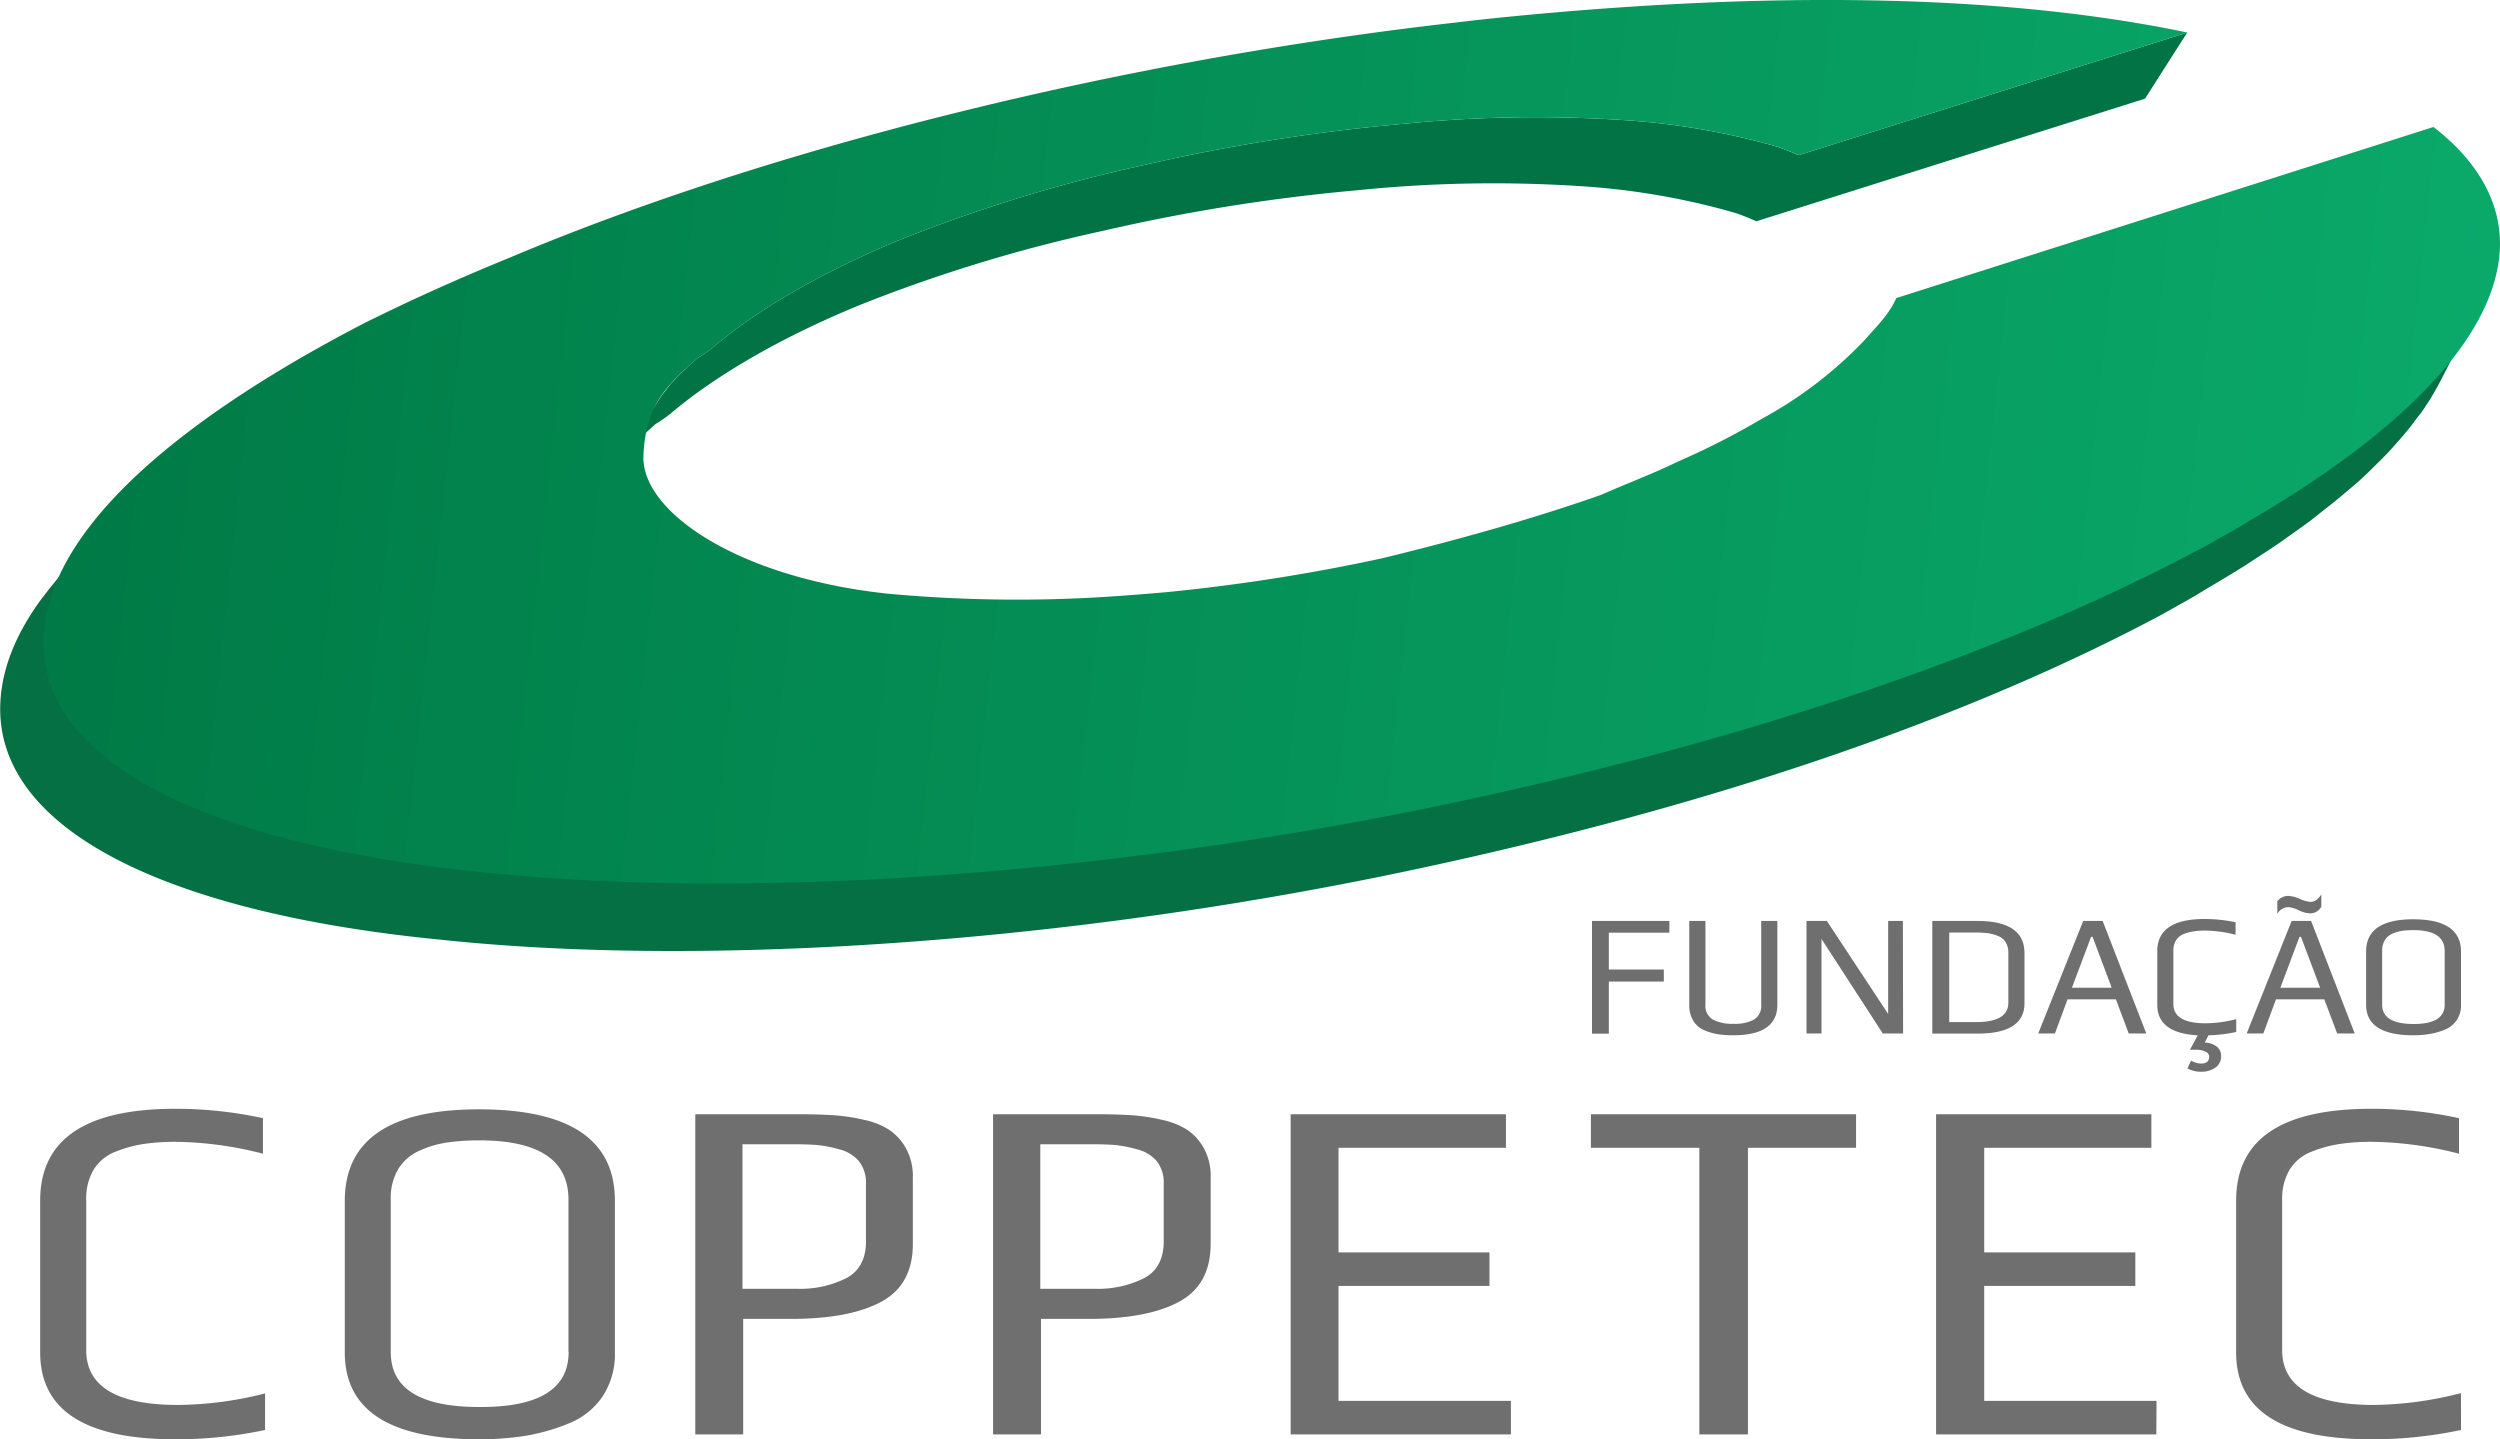
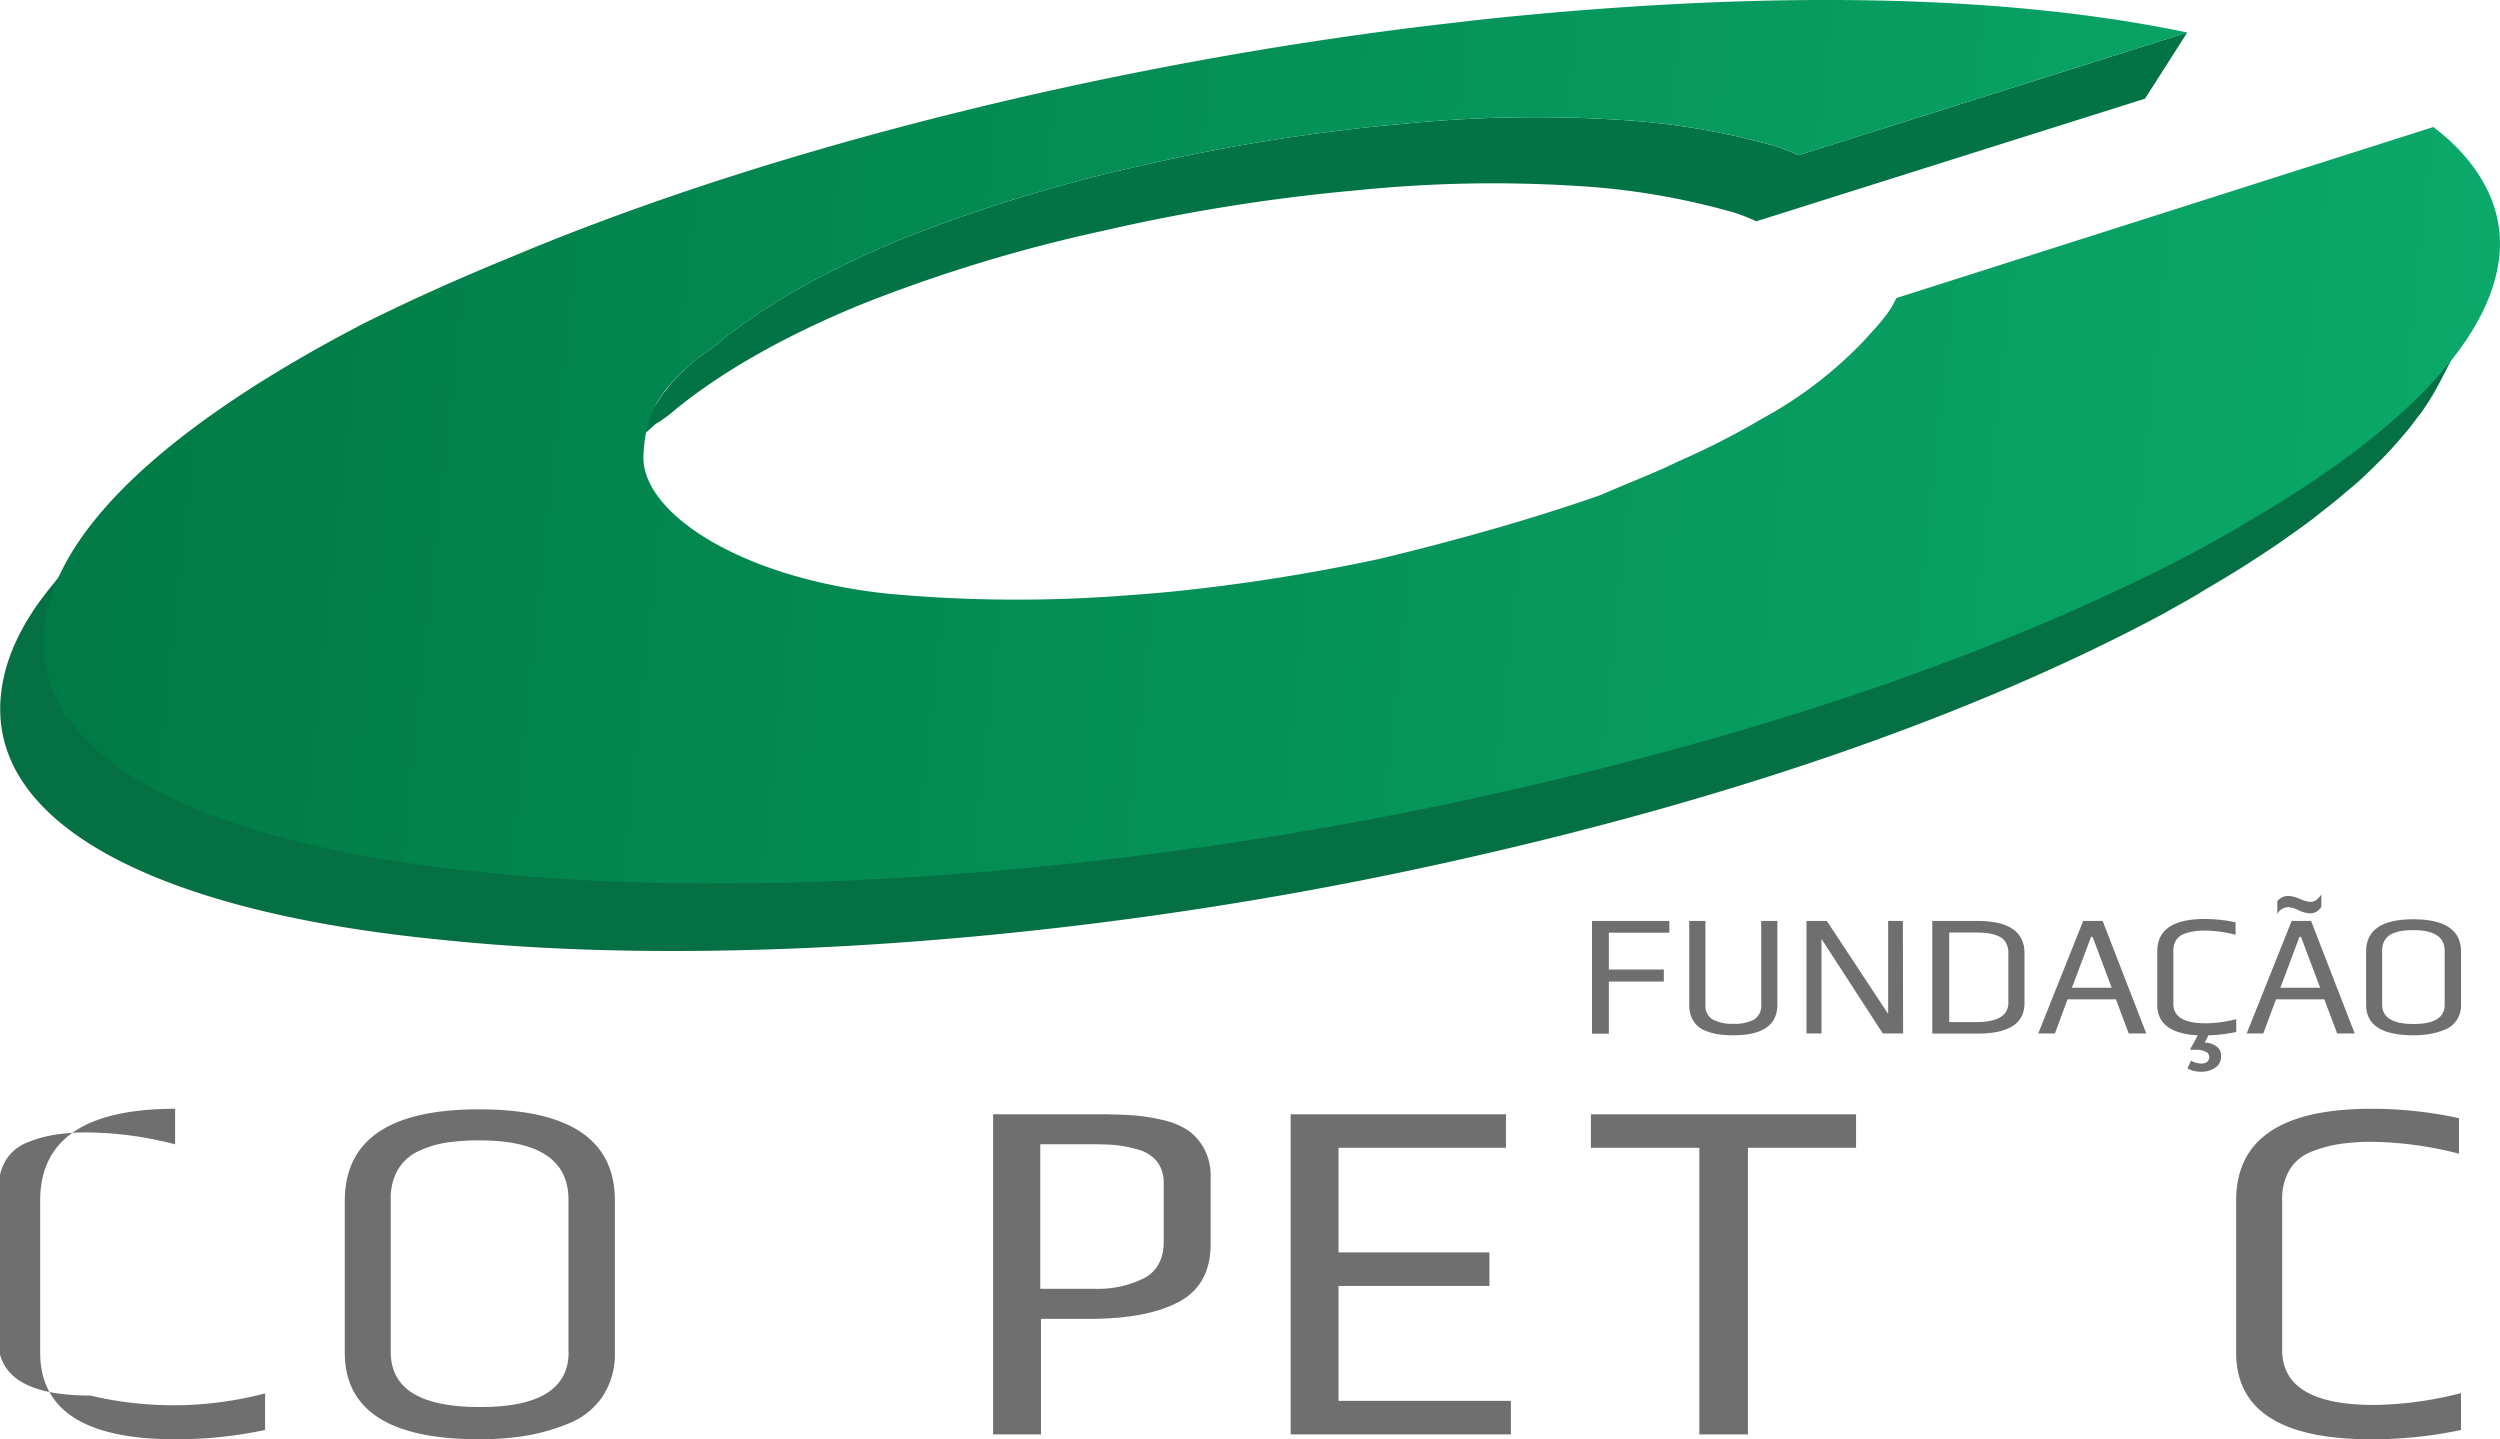
<svg xmlns="http://www.w3.org/2000/svg" id="logotipo-coppetec" viewBox="0 0 500.25 288">
  <defs>
    <clipPath id="clip-path" transform="translate(-289.96 -396.59)">
      <path d="M668.26,458.4l-8.44,13.22a16.46,16.46,0,0,0,1.16-2.16l8.46-13.22A17.83,17.83,0,0,1,668.26,458.4Z" style="fill:none" />
    </clipPath>
    <linearGradient id="linear-gradient" x1="289.06" y1="459.84" x2="769.56" y2="459.84" gradientTransform="translate(67.26 -28.65) rotate(6.13)" gradientUnits="userSpaceOnUse">
      <stop offset="0" stop-color="#007a46" />
      <stop offset="1" stop-color="#0aa96a" />
    </linearGradient>
  </defs>
-   <path d="M343,682.73a85.51,85.51,0,0,1-18,1.86q-27,0-27-17.37V636.83q0-18.36,27-18.37a81.68,81.68,0,0,1,17.58,1.88v7.11a72.23,72.23,0,0,0-17.39-2.38,43,43,0,0,0-6.61.45,25.22,25.22,0,0,0-5.64,1.58,8.87,8.87,0,0,0-4.25,3.55,11.42,11.42,0,0,0-1.48,6.07v30q0,11,18.38,11A72.24,72.24,0,0,0,343,675.41Z" transform="translate(-289.96 -396.59)" style="fill:#706f70" />
+   <path d="M343,682.73a85.51,85.51,0,0,1-18,1.86q-27,0-27-17.37V636.83q0-18.36,27-18.37v7.11a72.23,72.23,0,0,0-17.39-2.38,43,43,0,0,0-6.61.45,25.22,25.22,0,0,0-5.64,1.58,8.87,8.87,0,0,0-4.25,3.55,11.42,11.42,0,0,0-1.48,6.07v30q0,11,18.38,11A72.24,72.24,0,0,0,343,675.41Z" transform="translate(-289.96 -396.59)" style="fill:#706f70" />
  <path d="M413,636.83v30.39a15.28,15.28,0,0,1-2.52,8.88,14.78,14.78,0,0,1-6.86,5.38,40.27,40.27,0,0,1-8.59,2.43,58.88,58.88,0,0,1-9.2.68q-26.87,0-26.88-17.37v-30.3q0-18.37,26.88-18.35Q413,618.57,413,636.83Zm-9.29,30.3V636.62q0-11.83-17.79-11.84a44.5,44.5,0,0,0-6.61.44,20.79,20.79,0,0,0-5.53,1.68,9.34,9.34,0,0,0-4.15,3.65,11.4,11.4,0,0,0-1.48,6.07v30.51q0,11.05,17.87,11Q403.75,678.18,403.74,667.13Z" transform="translate(-289.96 -396.59)" style="fill:#706f70" />
-   <path d="M472.62,632.18v13.33q0,8.19-6.37,11.59c-4.25,2.28-10.26,3.4-18,3.4h-9.58v23.11h-9.58V619.55H450c2.63,0,4.91.08,6.81.2a38.12,38.12,0,0,1,6.08.93,15,15,0,0,1,5.14,2.08,10.86,10.86,0,0,1,3.26,3.7A11.49,11.49,0,0,1,472.62,632.18ZM463.24,645V633.37a6.89,6.89,0,0,0-1.39-4.4,7.42,7.42,0,0,0-4-2.41,24.78,24.78,0,0,0-4.3-.84c-1.15-.1-2.59-.16-4.3-.16H438.53v28.92h11a20.57,20.57,0,0,0,9.73-2.11C461.9,651,463.24,648.5,463.24,645Z" transform="translate(-289.96 -396.59)" style="fill:#706f70" />
  <path d="M532.21,632.18v13.33q0,8.19-6.37,11.59c-4.26,2.28-10.26,3.4-18,3.4h-9.58v23.11h-9.58V619.55h20.95c2.63,0,4.9.08,6.81.2a38.12,38.12,0,0,1,6.08.93,15.08,15.08,0,0,1,5.14,2.08,10.73,10.73,0,0,1,3.25,3.7A11.39,11.39,0,0,1,532.21,632.18ZM522.82,645V633.37a6.94,6.94,0,0,0-1.37-4.4,7.49,7.49,0,0,0-4-2.41,25.05,25.05,0,0,0-4.29-.84c-1.16-.1-2.6-.16-4.31-.16H498.12v28.92h11a20.57,20.57,0,0,0,9.73-2.11C521.49,651,522.82,648.5,522.82,645Z" transform="translate(-289.96 -396.59)" style="fill:#706f70" />
  <path d="M592.29,683.61H548.22V619.55H591.3v6.71H557.8v20.93H588v6.71H557.8v23h34.49Z" transform="translate(-289.96 -396.59)" style="fill:#706f70" />
  <path d="M661.36,626.26H639.72v57.35H630V626.26H608.3v-6.71h53.06Z" transform="translate(-289.96 -396.59)" style="fill:#706f70" />
-   <path d="M721.44,683.61H677.37V619.55h43.08v6.71H687v20.93h30.24v6.71H687v23h34.49Z" transform="translate(-289.96 -396.59)" style="fill:#706f70" />
  <path d="M782.41,682.73a85.6,85.6,0,0,1-18,1.86q-27,0-27-17.37V636.83q0-18.36,27-18.37a81.79,81.79,0,0,1,17.6,1.88v7.11a72.38,72.38,0,0,0-17.41-2.38,43.09,43.09,0,0,0-6.61.45,25.29,25.29,0,0,0-5.63,1.58,8.87,8.87,0,0,0-4.25,3.55,11.42,11.42,0,0,0-1.49,6.07v30q0,11,18.39,11a72.31,72.31,0,0,0,17.39-2.37Z" transform="translate(-289.96 -396.59)" style="fill:#706f70" />
  <path d="M624,583.22H611.89v7.37h11V593h-11v10.43h-3.37V580.87H624Z" transform="translate(-289.96 -396.59)" style="fill:#706f70" />
  <path d="M645.61,580.87v16.76q0,6.12-8.83,6.12a21.16,21.16,0,0,1-3.16-.22,12.09,12.09,0,0,1-2.75-.84,4.7,4.7,0,0,1-2.12-1.9,6,6,0,0,1-.77-3.16V580.87h3.24v16.74a3.17,3.17,0,0,0,1.49,3,8.39,8.39,0,0,0,4.14.84,8.06,8.06,0,0,0,4.08-.84,3.2,3.2,0,0,0,1.45-3V580.87Z" transform="translate(-289.96 -396.59)" style="fill:#706f70" />
  <path d="M670.77,603.39h-4.06l-12.27-18.92v18.92h-3V580.87h4.07l12.27,18.61V580.87h2.95Z" transform="translate(-289.96 -396.59)" style="fill:#706f70" />
  <path d="M695.06,587.32v10c0,4.07-3.14,6.1-9.45,6.1h-9V580.87h9Q695.06,580.87,695.06,587.32Zm-3.23,9.9v-9.94a4,4,0,0,0-.52-2.12,3,3,0,0,0-1.47-1.25,8.68,8.68,0,0,0-2-.57,17.42,17.42,0,0,0-2.33-.15H680v17.92h5.39Q691.83,601.11,691.83,597.22Z" transform="translate(-289.96 -396.59)" style="fill:#706f70" />
  <path d="M719.43,603.39h-3.51l-2.57-6.84h-9.67l-2.53,6.84h-3.34l9-22.52h3.89Zm-6.92-9.15-3.82-10.18h-.31l-3.83,10.18Z" transform="translate(-289.96 -396.59)" style="fill:#706f70" />
  <path d="M737.43,603.09a29.15,29.15,0,0,1-5.56.66l-.73,1.46a4,4,0,0,1,2.26.71,2.26,2.26,0,0,1,1,2,2.62,2.62,0,0,1-1.18,2.32,4.7,4.7,0,0,1-2.74.8,5.45,5.45,0,0,1-2.82-.66l.73-1.56a4.12,4.12,0,0,0,2,.59c1.09,0,1.63-.46,1.63-1.4a1.16,1.16,0,0,0-.77-1,4.36,4.36,0,0,0-1.94-.37h-1.15c.51-.88,1-1.84,1.57-2.88q-8.1-.45-8.1-6.09V586.94q0-6.45,9.48-6.46a29.56,29.56,0,0,1,6.19.66v2.5a25.17,25.17,0,0,0-6.12-.84,14.39,14.39,0,0,0-2.32.17,9.09,9.09,0,0,0-2,.55,3.11,3.11,0,0,0-1.49,1.25,4,4,0,0,0-.52,2.14v10.56c0,2.59,2.15,3.88,6.47,3.88a25.11,25.11,0,0,0,6.11-.83Z" transform="translate(-289.96 -396.59)" style="fill:#706f70" />
  <path d="M761.14,603.39h-3.51l-2.58-6.84h-9.66l-2.54,6.84h-3.33l9-22.52h3.89Zm-13.28-27.53a6.42,6.42,0,0,1,2.26.59,6.52,6.52,0,0,0,2.08.6,2.09,2.09,0,0,0,1.26-.37,4.73,4.73,0,0,0,1-1.12V578a2.49,2.49,0,0,1-2.26,1.35,5.83,5.83,0,0,1-2.29-.62,5.68,5.68,0,0,0-2-.62,2.58,2.58,0,0,0-2.26,1.35v-2.53A2.8,2.8,0,0,1,747.86,575.86Zm6.36,18.38-3.83-10.18h-.31l-3.82,10.18Z" transform="translate(-289.96 -396.59)" style="fill:#706f70" />
  <path d="M782.41,586.94v10.69a5.33,5.33,0,0,1-.89,3.13,5.16,5.16,0,0,1-2.41,1.89,14.23,14.23,0,0,1-3,.85,19.17,19.17,0,0,1-3.23.25q-9.45,0-9.46-6.12V587q0-6.47,9.46-6.46T782.41,586.94Zm-3.27,10.67V586.88c0-2.79-2.09-4.17-6.26-4.17a16.09,16.09,0,0,0-2.33.15,8,8,0,0,0-1.95.59,3.36,3.36,0,0,0-1.45,1.29,4,4,0,0,0-.52,2.14v10.73c0,2.58,2.09,3.88,6.29,3.88S779.14,600.19,779.14,597.61Z" transform="translate(-289.96 -396.59)" style="fill:#706f70" />
  <g style="isolation:isolate">
    <g style="clip-path:url(#clip-path)">
      <path d="M664,444.93,657,459a16.91,16.91,0,0,0,.94-2.27l7-14.06a17,17,0,0,1-.93,2.28" transform="translate(-289.96 -396.59)" style="fill:#057043" />
    </g>
  </g>
  <path d="M649.86,427.64c-1.28-.55-2.55-1.1-4.23-1.68a145.07,145.07,0,0,0-31.29-5.37,266.25,266.25,0,0,0-43.6.78c-.72.05-1.44.13-2.16.2a378.2,378.2,0,0,0-49.51,8,311.76,311.76,0,0,0-48.45,14.77c-15.34,6.27-28.15,13.63-37.08,21a28.94,28.94,0,0,1-4,2.91c-.79.68-1.53,1.33-2.24,2-.19.19-.36.36-.55.53-.48.46-1,.93-1.41,1.38-.24.24-.44.49-.67.73s-.71.77-1,1.16l-.64.83c-.2.26-.42.51-.6.77s-.32.46-.46.7l-8.45,13.23a17.93,17.93,0,0,1,1.09-1.5c.2-.27.39-.54.61-.8s.68-.77,1-1.16.44-.5.69-.75c.41-.41.85-.84,1.3-1.26l.67-.64c.7-.64,1.43-1.29,2.21-2a28.41,28.41,0,0,0,4-2.91c8.93-7.34,21.73-14.72,37.07-21a307.62,307.62,0,0,1,48.46-14.77,374.53,374.53,0,0,1,49.5-8l2.16-.2a267.39,267.39,0,0,1,43.61-.77,144.47,144.47,0,0,1,31.28,5.37c1.68.57,3,1.12,4.24,1.68l77.77-24.54,8.44-13.23Z" transform="translate(-289.96 -396.59)" style="fill:#017345" />
  <path d="M781.24,466.43c-.52.71-1,1.41-1.61,2.11s-1,2.21-1.68,3-1.22,1.4-1.89,2.11-1.65,1.68-2.5,2.53c-.7.69-1.39,1.37-2.13,2.06-.92.86-1.91,1.72-2.9,2.57-.77.67-1.52,1.35-2.33,2-1.07.88-2.21,1.76-3.35,2.65-.82.64-1.61,1.29-2.46,1.92-1.25.93-2.57,1.86-3.89,2.79-.83.58-1.62,1.18-2.48,1.76-1.52,1-3.12,2.07-4.73,3.1-.74.46-1.42.94-2.17,1.41q-3.58,2.25-7.43,4.49c-2.79,1.77-5.46,3.15-8.51,4.9C693.7,526,642.07,544.6,575.53,558.31a767.29,767.29,0,0,1-78.87,11.84c-40.19,3.9-78.38,4.31-109.73,1-54.57-5.33-89.28-21.84-88.25-47,.22-5.91,4-12,7.83-18.06-2.81,4.41-7.23,8.9-10,13.32-3.87,6-6,12-6.24,18-1,25.21,33.68,41.73,88.25,47,31.36,3.31,69.55,2.89,109.73-1a764.26,764.26,0,0,0,78.87-11.86c66.55-13.7,118.17-32.31,155.65-52.39,3.06-1.76,5.73-3.15,8.51-4.92q3.84-2.24,7.42-4.47c.81-.51,1.55-1,2.35-1.53,1.54-1,3.09-2,4.55-3,.9-.61,1.74-1.23,2.61-1.84,1.27-.9,2.55-1.8,3.76-2.71.89-.66,1.69-1.32,2.54-2,1.11-.86,2.23-1.73,3.27-2.6.83-.68,1.59-1.37,2.38-2,1-.86,2-1.69,2.86-2.55.75-.69,1.44-1.39,2.14-2.08.86-.85,1.71-1.68,2.5-2.52s1.26-1.4,1.88-2.09c.74-.85,1.47-1.68,2.14-2.51s1.08-1.39,1.59-2.09c.38-.5.81-1,1.17-1.52s.85-1.26,1.26-1.88c2.81-4.41,4.76-9.36,7.57-13.77C782.51,464.17,782.08,465.3,781.24,466.43Z" transform="translate(-289.96 -396.59)" style="fill:#057043;stroke:#067044;stroke-miterlimit:10;stroke-width:0.5px" />
  <path d="M592.65,399.86c56.42-5.48,101.16-3.86,135,3.24l-77.77,24.54c-1.28-.55-2.55-1.1-4.23-1.68a145.07,145.07,0,0,0-31.29-5.37,266.25,266.25,0,0,0-43.6.78c-.72.05-1.44.13-2.16.2a378.2,378.2,0,0,0-49.51,8,311.76,311.76,0,0,0-48.45,14.77c-15.34,6.27-28.15,13.63-37.08,21a28.94,28.94,0,0,1-4,2.91c-6.85,5.89-10.46,10.07-10.85,19.57-.42,11.15,18.9,24.39,48.94,27.57a281.36,281.36,0,0,0,47,.39c3.12-.22,6.27-.47,9.44-.77a378.53,378.53,0,0,0,42.18-6.65c16.55-4,31.4-8.29,44.08-12.75,5.3-2.35,10.53-4.28,15.36-6.66a153.6,153.6,0,0,0,16.84-8.59A82.76,82.76,0,0,0,663,464.71c2.71-3.06,5-5.28,6.4-8.47L776.89,422c8.8,6.75,13.64,15.13,13.3,24.23-.72,17.74-19.62,36.89-50.5,54.79-2.79,1.77-5.46,3.15-8.51,4.9C693.7,526,642.07,544.6,575.53,558.31a767.29,767.29,0,0,1-78.87,11.84c-40.19,3.9-78.38,4.31-109.73,1-54.57-5.33-89.28-21.84-88.25-47,.79-20.65,25-42.57,64.18-62.9,8.93-4.44,18.59-8.82,29.09-13.1,52.66-22.23,123.25-39.64,190-47.13C585.55,400.58,589.11,400.21,592.65,399.86Z" transform="translate(-289.96 -396.59)" style="fill:url(#linear-gradient)" />
</svg>